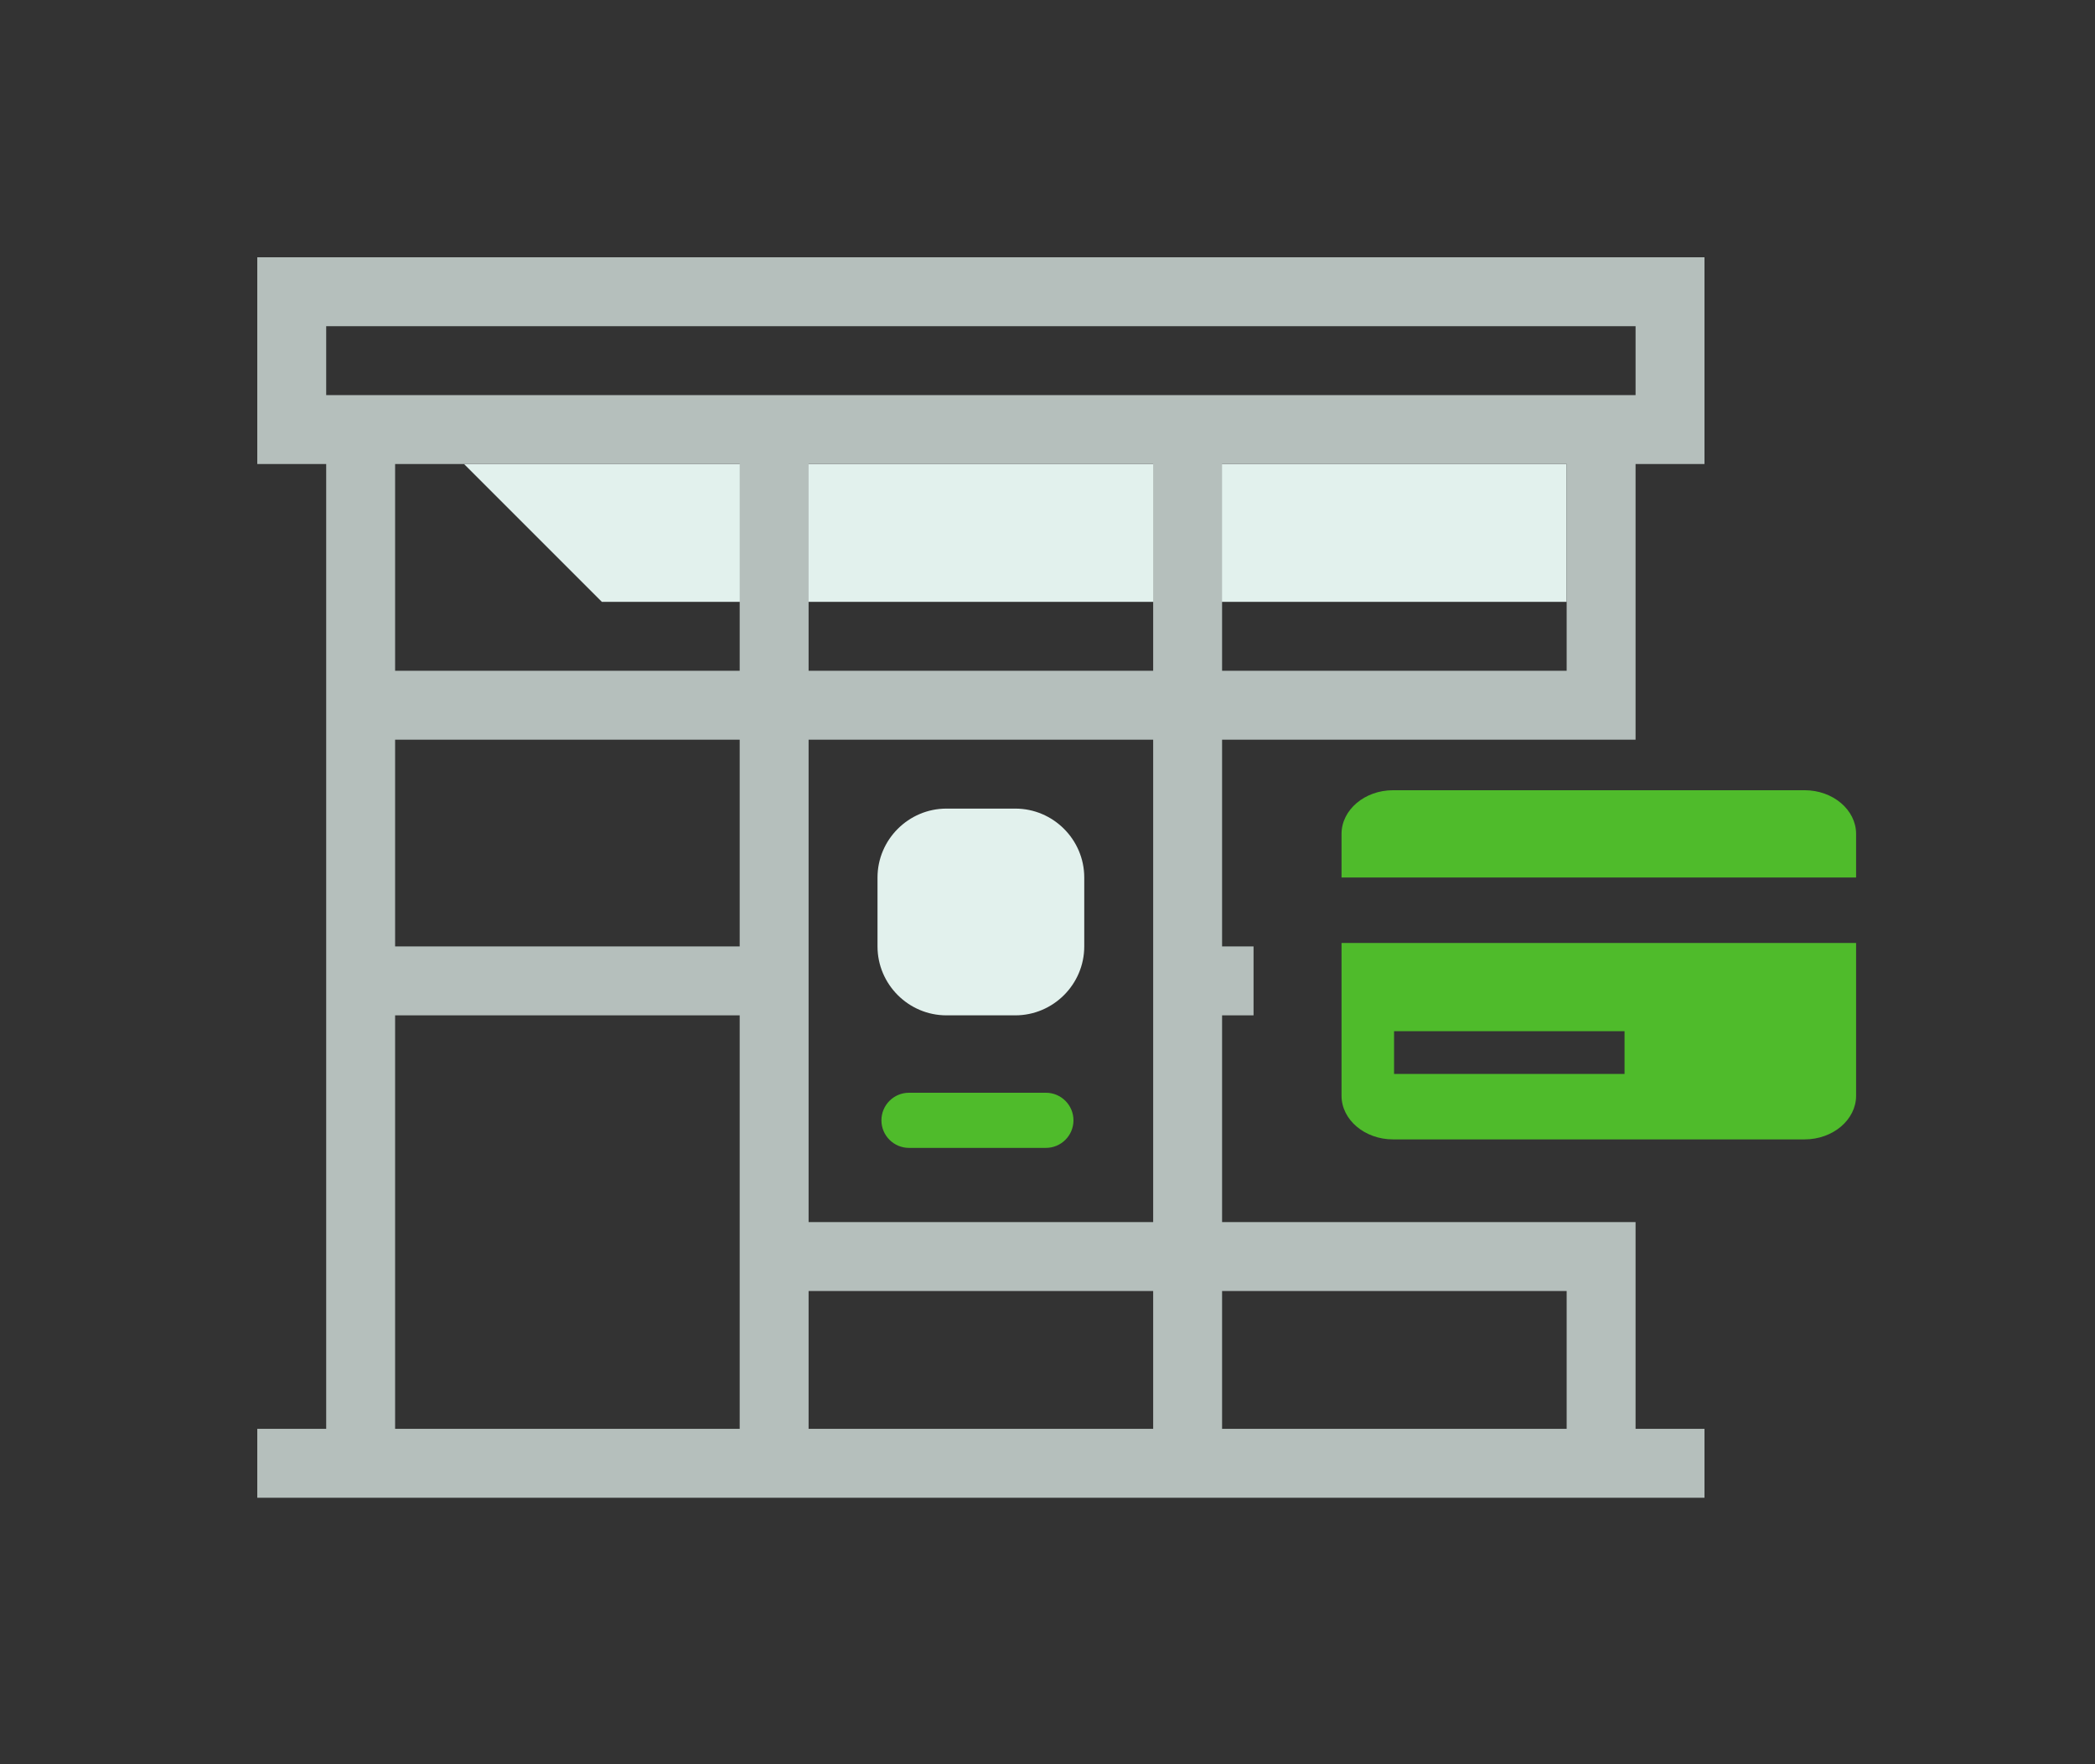
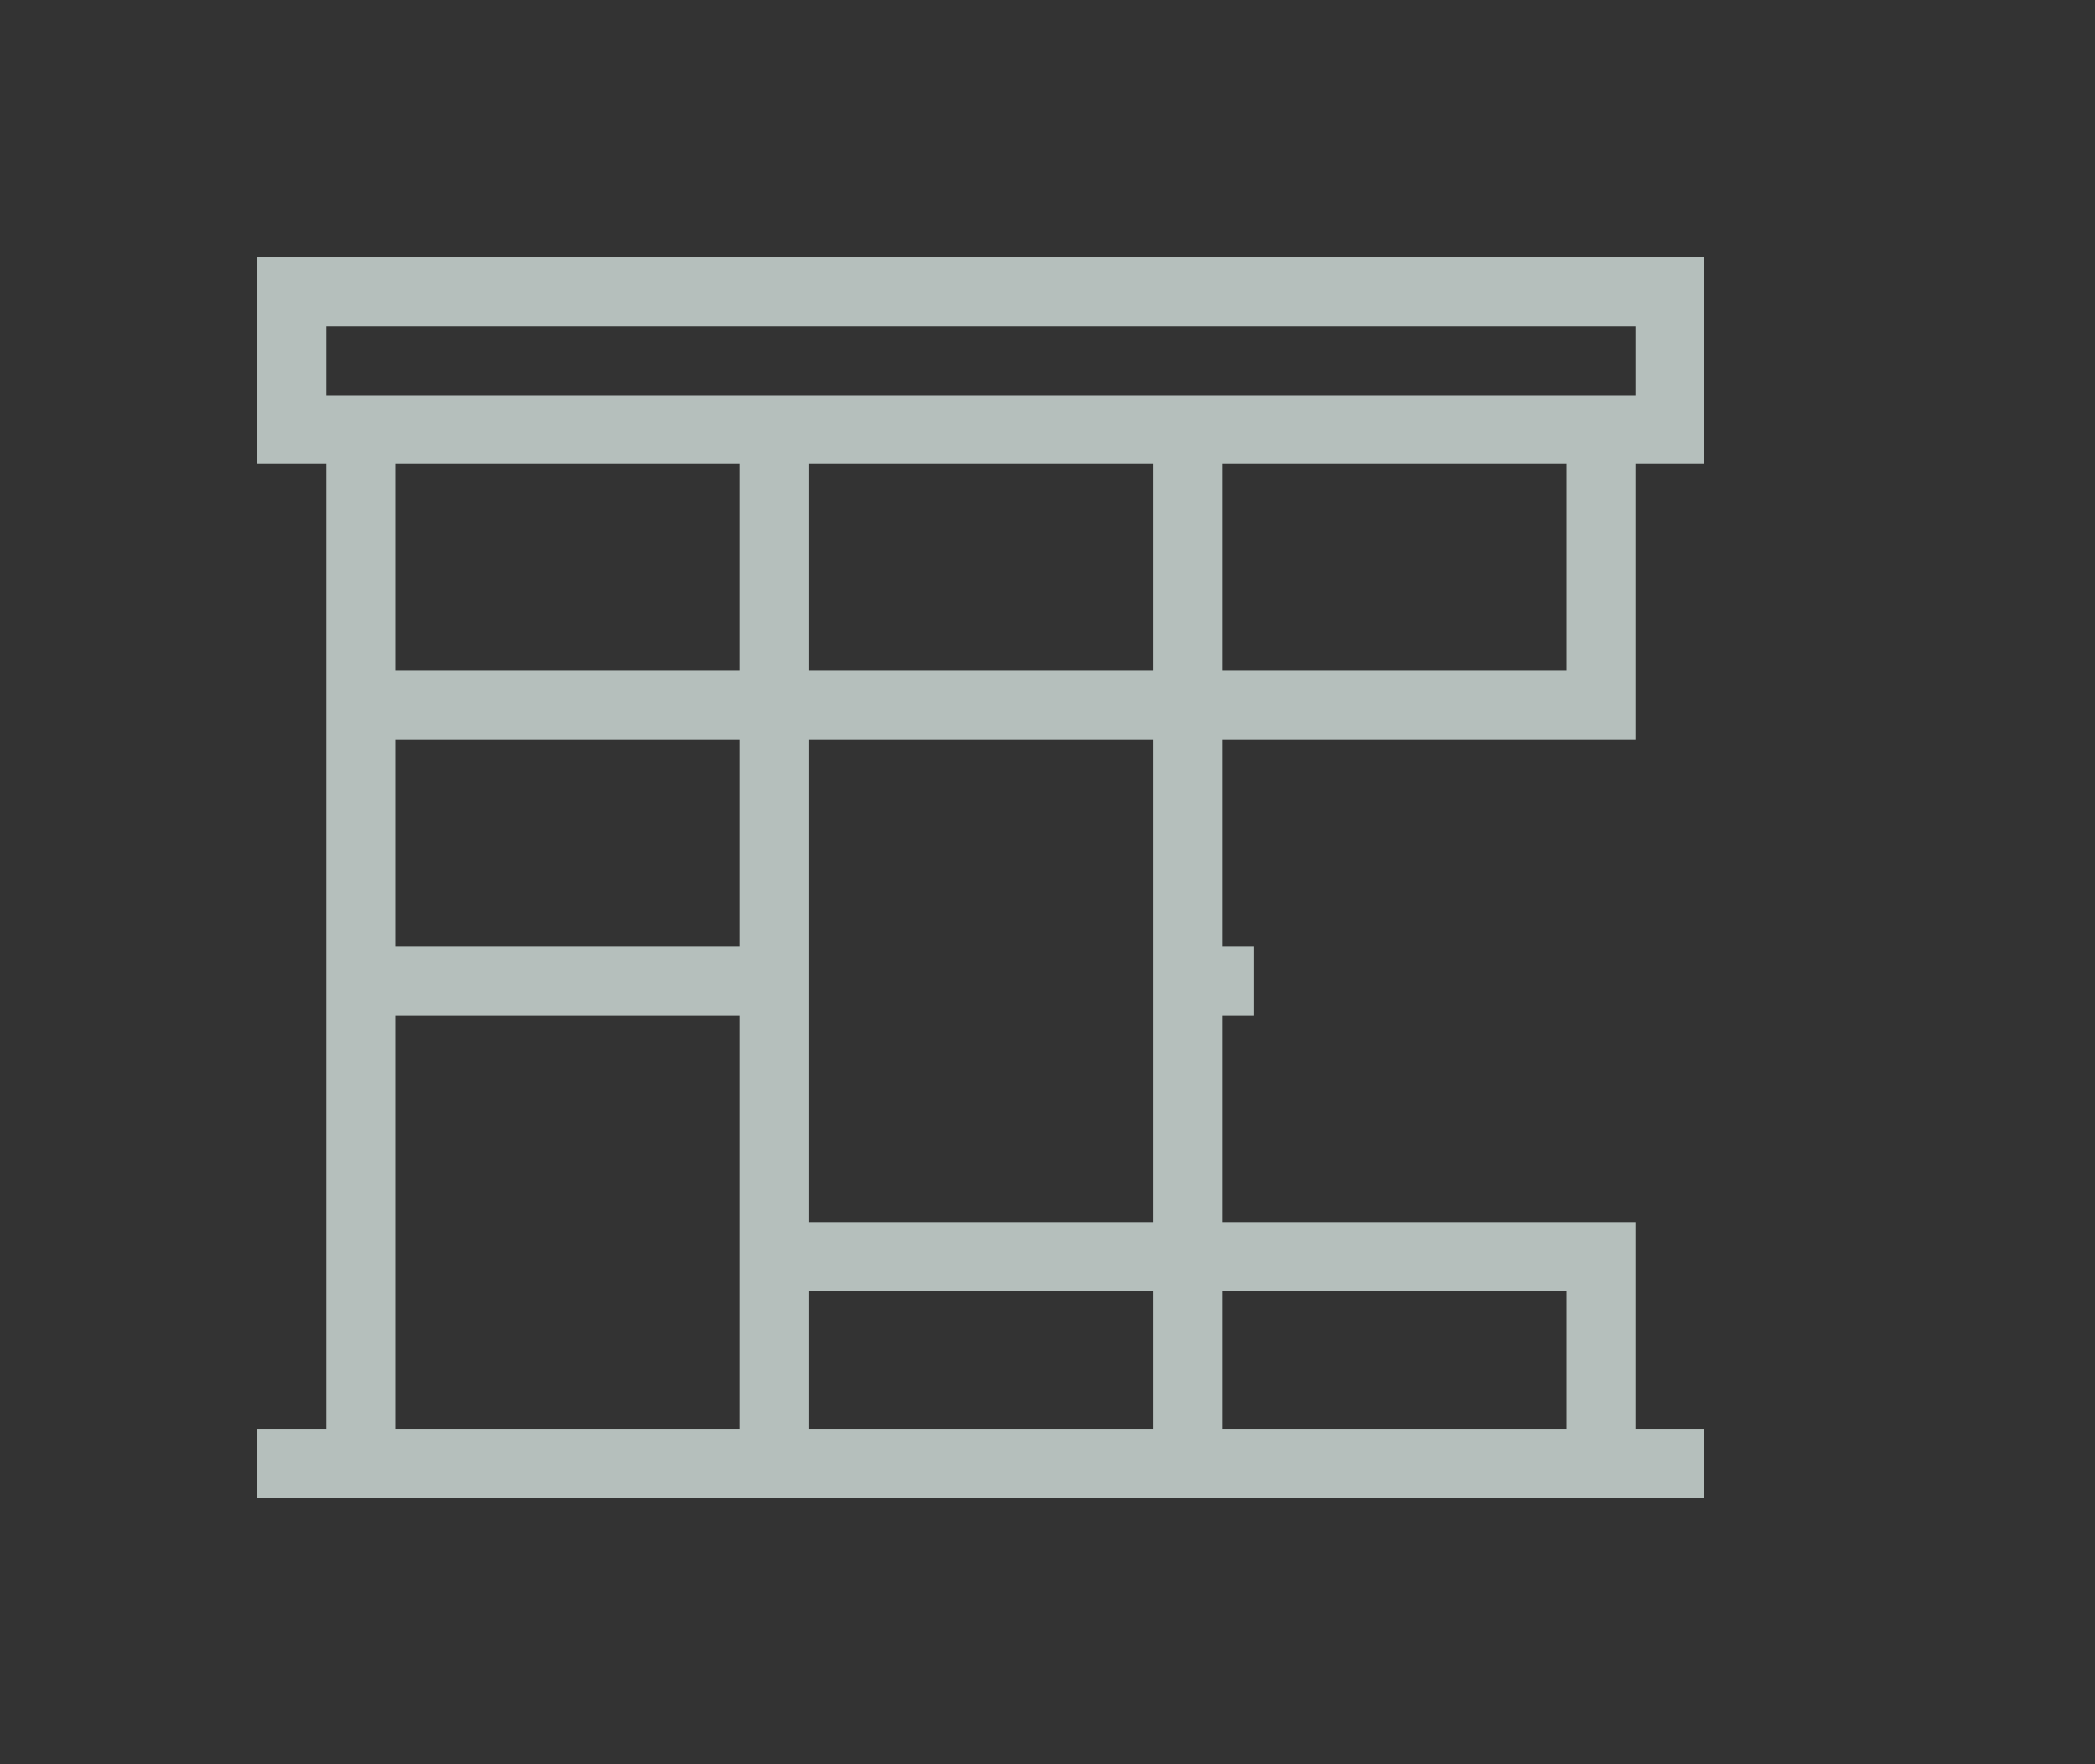
<svg xmlns="http://www.w3.org/2000/svg" fill="none" height="96" viewBox="0 0 114 96" width="114">
  <rect x="0" y="0" width="114" height="96" fill="#333333" stroke="none" />
-   <path clip-rule="evenodd" d="M58.413 60.962C58.413 61.791 57.741 62.462 56.913 62.462H49.463C48.634 62.462 47.963 61.791 47.963 60.962C47.963 60.134 48.634 59.462 49.463 59.462H56.913C57.741 59.462 58.413 60.134 58.413 60.962Z" fill="#4FBB2B" fill-rule="evenodd" />
-   <path d="M85.25 32.75H32.75L25.25 25.25H85.25V32.75ZM59 51.5V47.75C59 45.688 57.312 44 55.25 44H51.5C49.438 44 47.75 45.688 47.75 47.75V51.5C47.75 53.562 49.438 55.25 51.5 55.25H55.25C57.312 55.25 59 53.562 59 51.5Z" fill="#E2F1ED" />
  <path d="M89 25.25H92.75V14H14V25.25H17.75V77.75H14V81.5H92.75V77.75H89V66.5H85.25V70.25V77.75H66.5V70.25H85.25V66.5H66.5V55.25H68.212V51.5H66.5V40.25H85.25V36.5H66.5V25.25H85.25V36.5V40.25H89V25.25ZM40.25 77.75H21.5V55.25H40.25V77.75ZM40.25 51.5H21.5V40.25H40.25V51.5ZM40.25 36.5H21.5V25.25H40.25V36.5ZM62.75 77.75H44V70.25H62.75V77.75ZM62.75 66.5H44V40.25H62.75V66.5ZM62.75 36.5H44V25.25H62.75V36.5ZM17.75 21.5V17.75H89V21.5H17.75Z" fill="#B5BFBC" />
-   <path d="M101 51.312V59.625C101 60.931 99.74 62 98.2 62H75.8C74.26 62 73 60.931 73 59.625V51.312H101ZM88.4 56.111H75.858V58.438H88.4V56.111ZM98.2 43C99.74 43 101 44.069 101 45.375V47.75H73V45.375C73 44.069 74.26 43 75.8 43H98.2Z" fill="#4FBB2B" />
</svg>